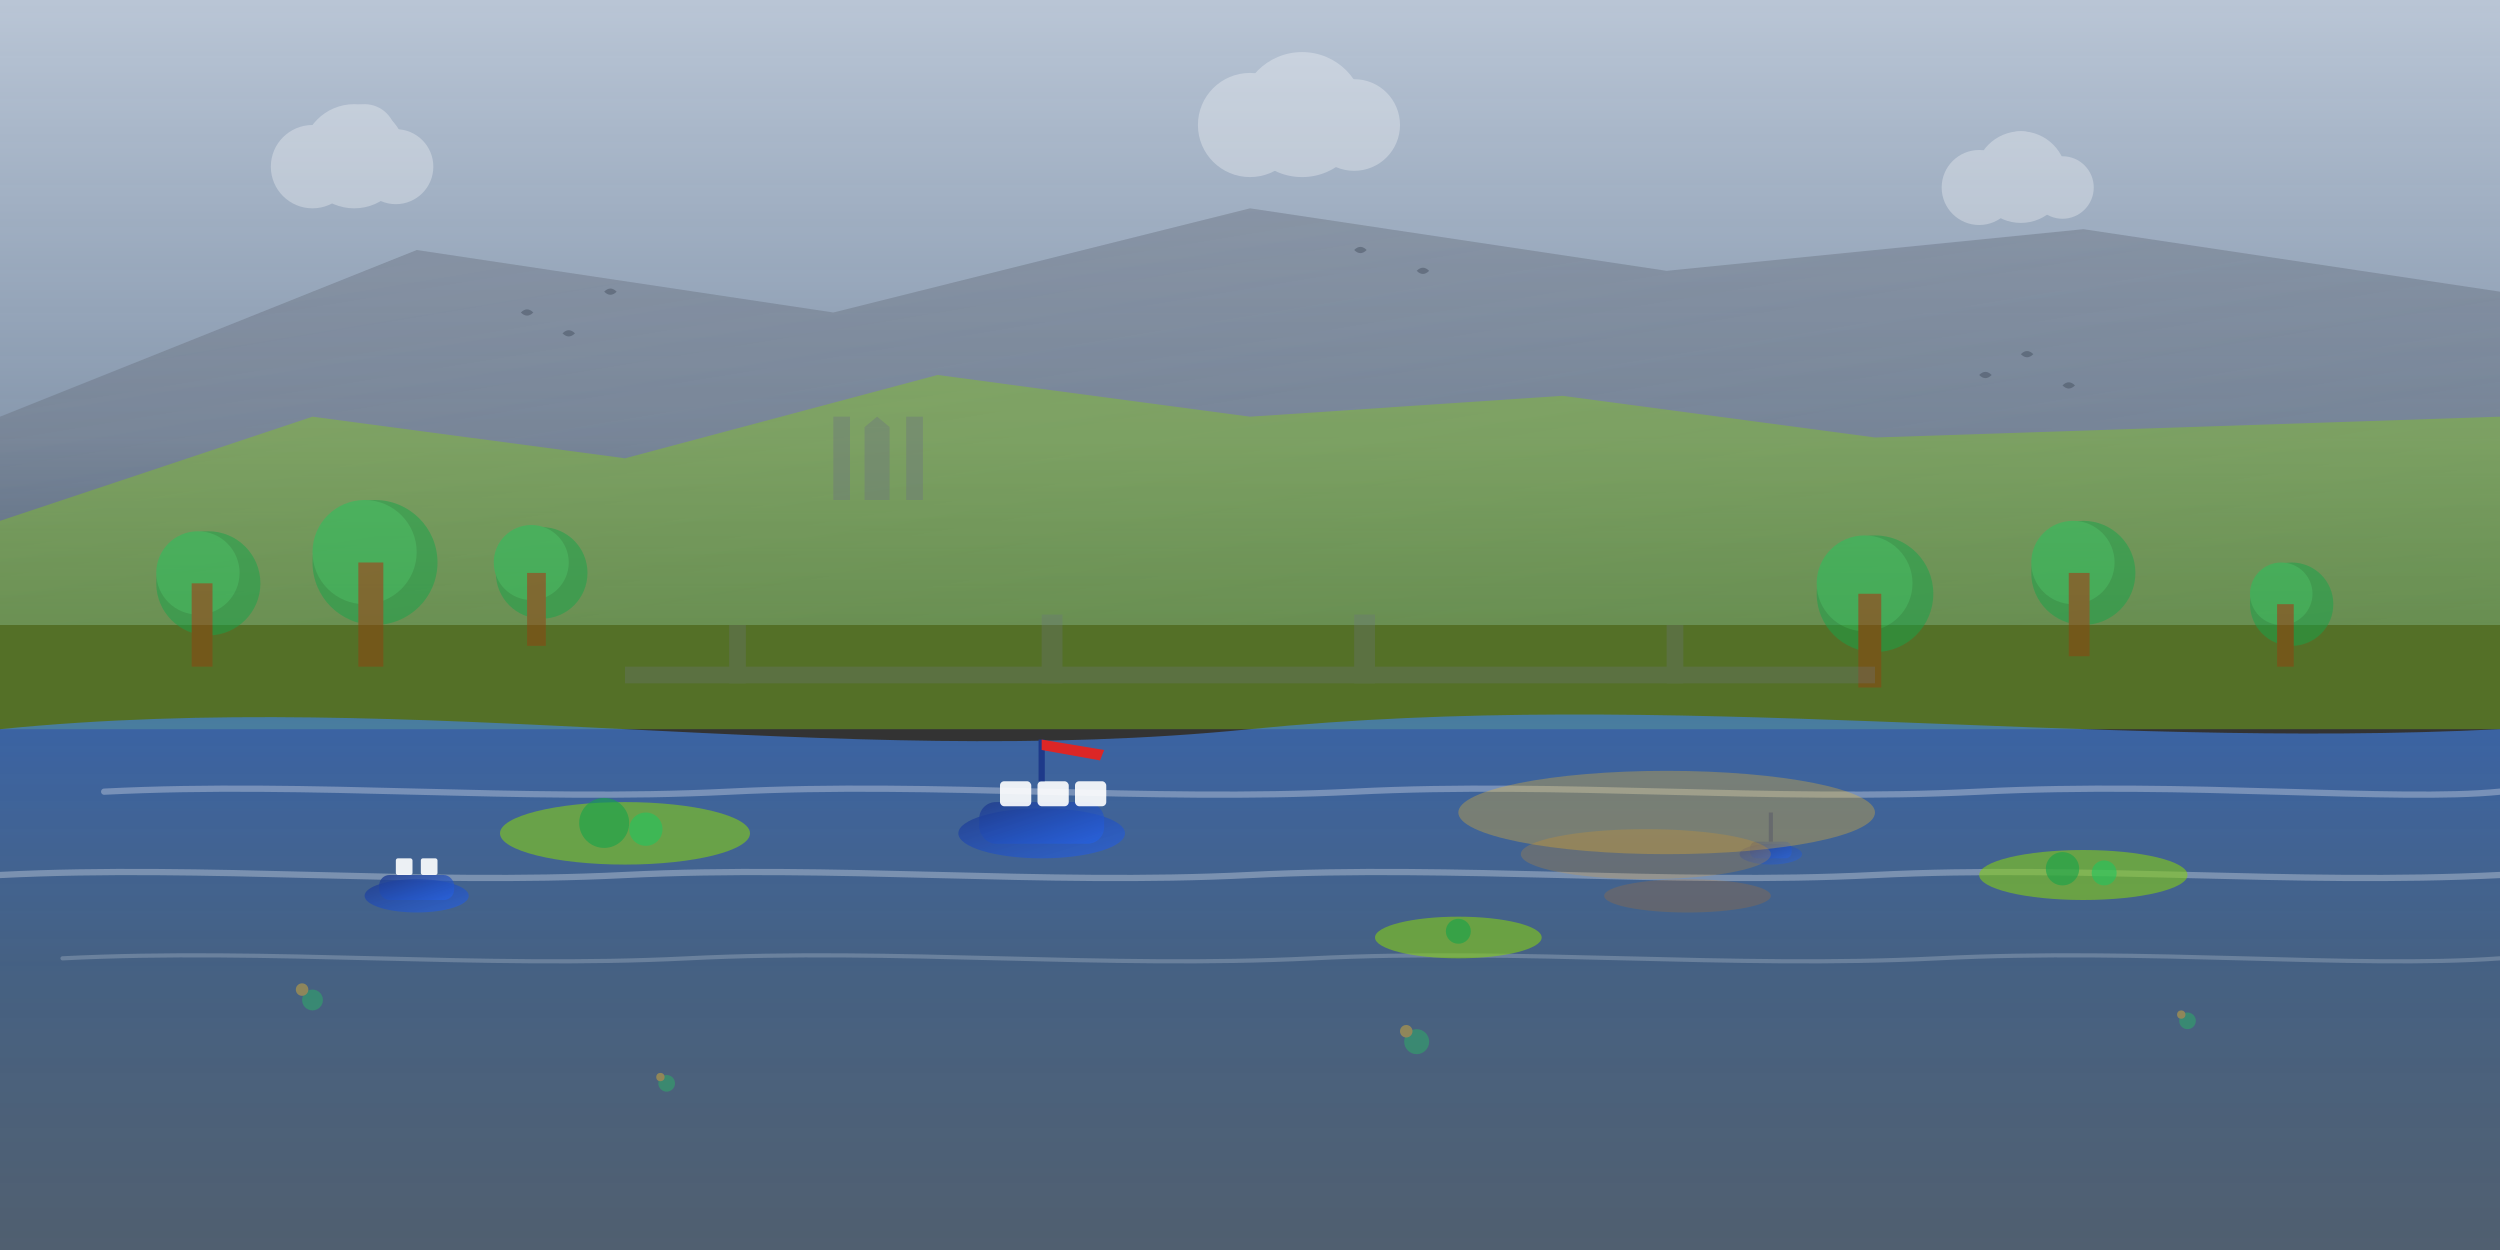
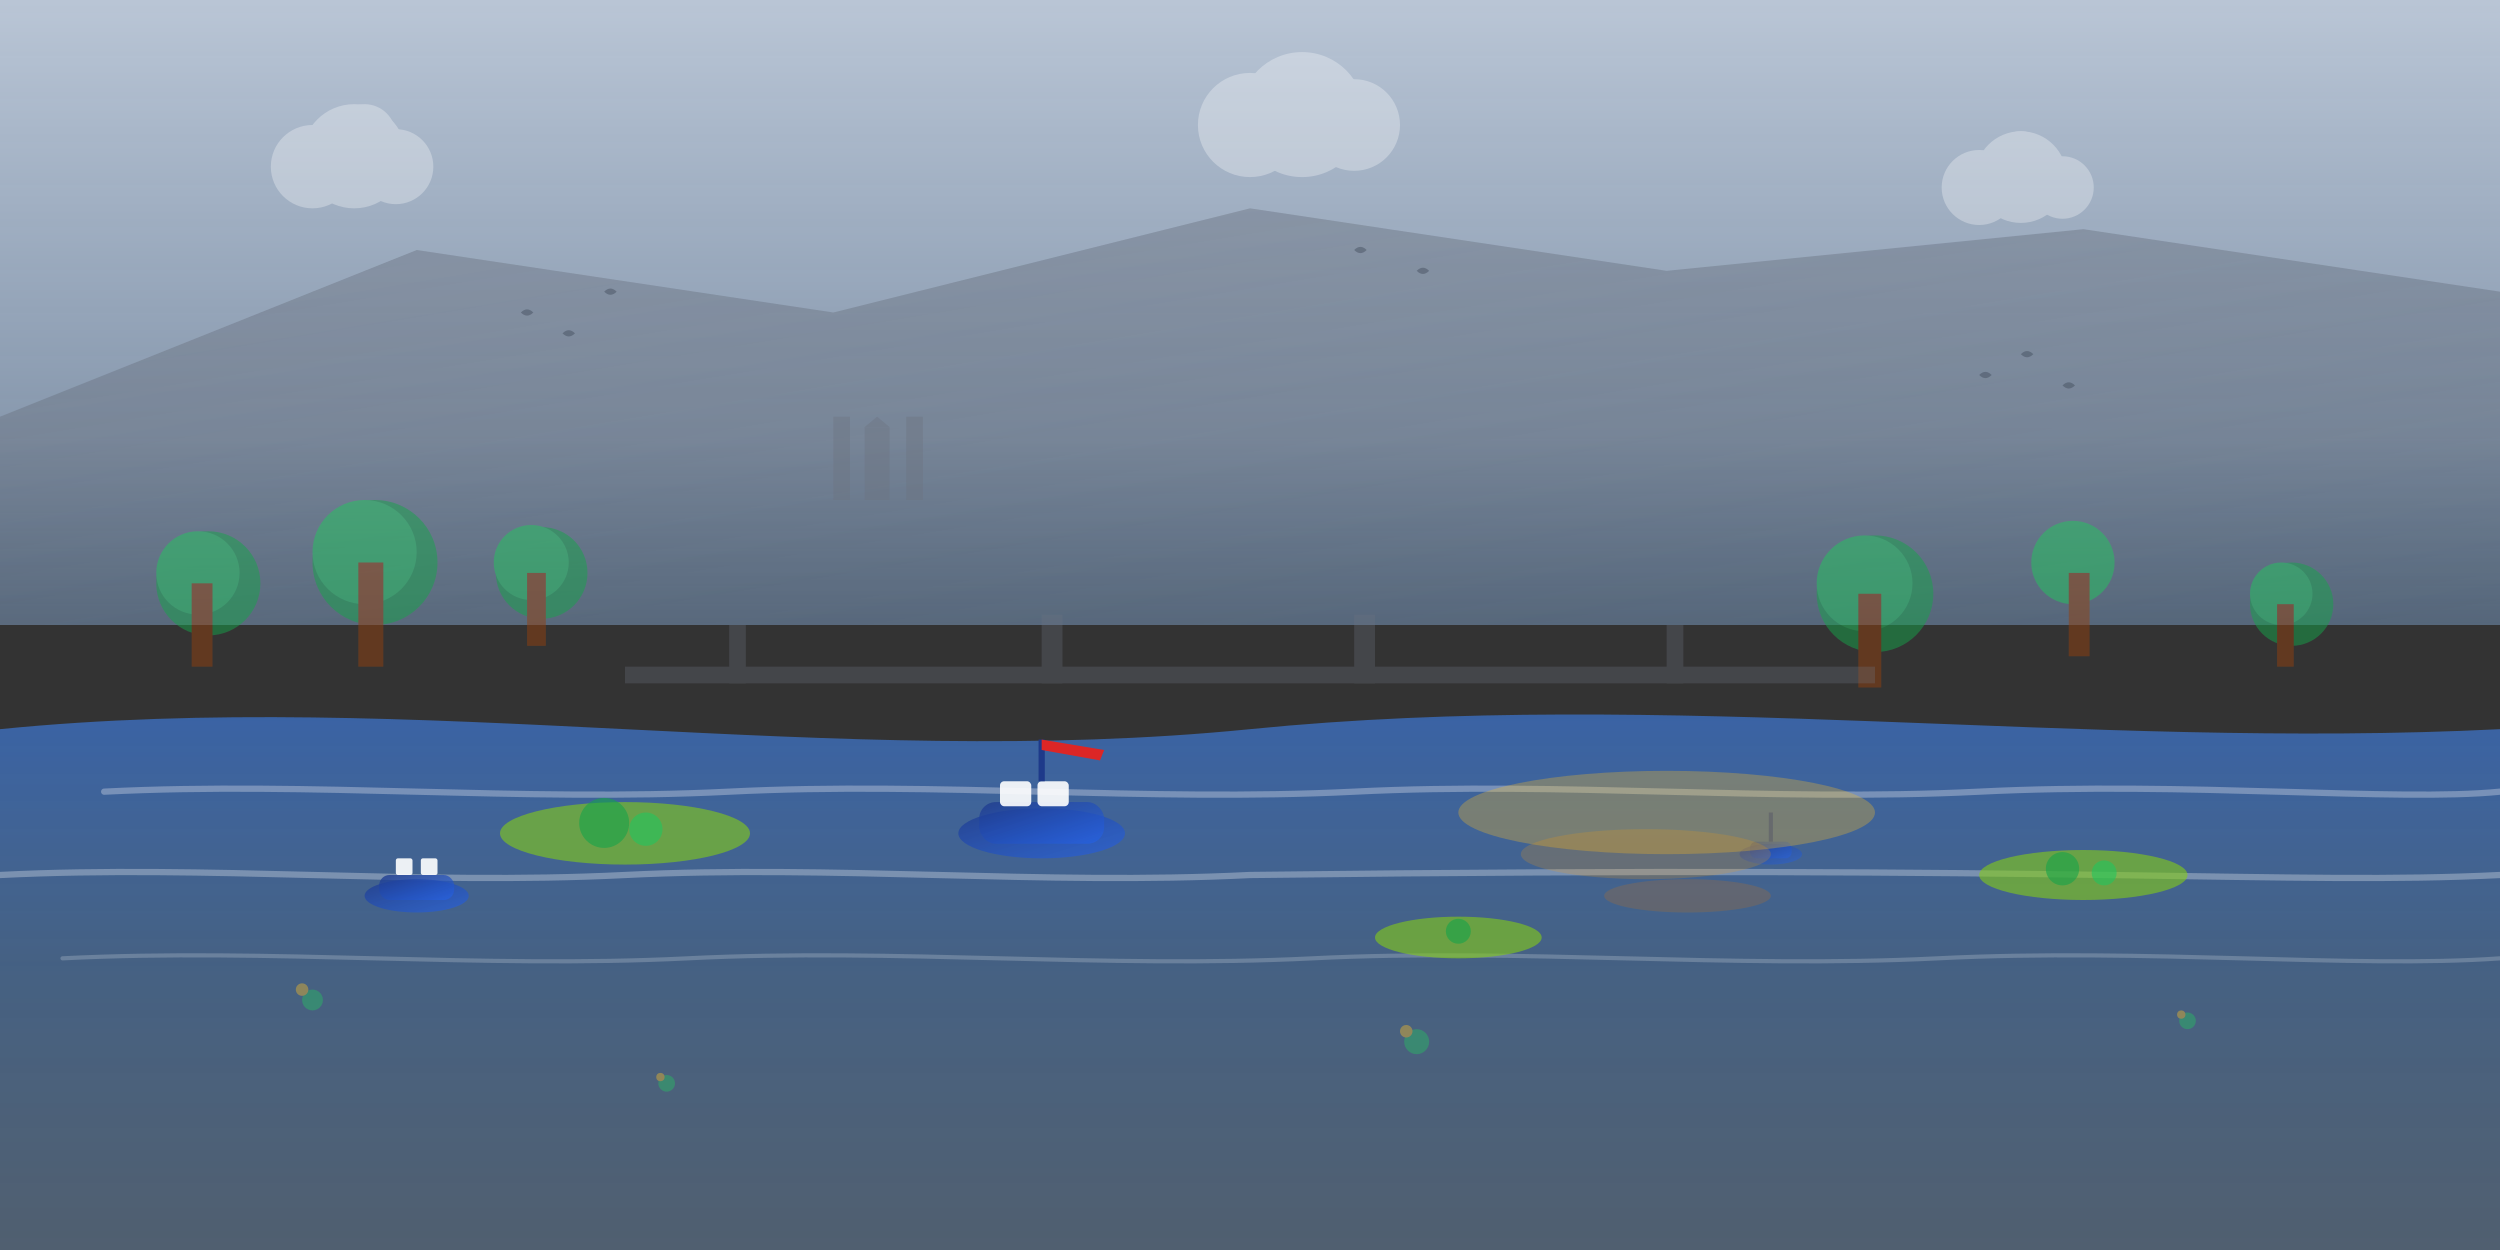
<svg xmlns="http://www.w3.org/2000/svg" width="1200" height="600" viewBox="0 0 1200 600" fill="none">
  <rect x="0" y="0" width="1200" height="600" fill="#333333" stroke="none" />
  <defs>
    <linearGradient id="skyGradient" x1="0%" y1="0%" x2="0%" y2="100%">
      <stop offset="0%" style="stop-color:#dbeafe;stop-opacity:0.8" />
      <stop offset="70%" style="stop-color:#bfdbfe;stop-opacity:0.6" />
      <stop offset="100%" style="stop-color:#93c5fd;stop-opacity:0.4" />
    </linearGradient>
    <linearGradient id="waterGradient" x1="0%" y1="0%" x2="0%" y2="100%">
      <stop offset="0%" style="stop-color:#3b82f6;stop-opacity:0.6" />
      <stop offset="50%" style="stop-color:#60a5fa;stop-opacity:0.4" />
      <stop offset="100%" style="stop-color:#93c5fd;stop-opacity:0.3" />
    </linearGradient>
    <linearGradient id="mountainGradient" x1="0%" y1="0%" x2="100%" y2="100%">
      <stop offset="0%" style="stop-color:#6b7280;stop-opacity:0.7" />
      <stop offset="100%" style="stop-color:#4b5563;stop-opacity:0.5" />
    </linearGradient>
    <linearGradient id="boatGradient" x1="0%" y1="0%" x2="100%" y2="100%">
      <stop offset="0%" style="stop-color:#1e3a8a;stop-opacity:0.8" />
      <stop offset="100%" style="stop-color:#2563eb;stop-opacity:0.6" />
    </linearGradient>
  </defs>
  <rect width="1200" height="300" fill="url(#skyGradient)" />
  <path d="M0 200L200 120L400 150L600 100L800 130L1000 110L1200 140V300H0z" fill="url(#mountainGradient)" opacity="0.6" />
-   <path d="M0 250L150 200L300 220L450 180L600 200L750 190L900 210L1200 200V350H0z" fill="#84cc16" opacity="0.4" />
  <g opacity="0.5">
    <circle cx="100" cy="280" r="25" fill="#16a34a" />
    <circle cx="95" cy="275" r="20" fill="#22c55e" />
    <rect x="92" y="280" width="10" height="40" fill="#92400e" />
    <circle cx="180" cy="270" r="30" fill="#16a34a" />
    <circle cx="175" cy="265" r="25" fill="#22c55e" />
    <rect x="172" y="270" width="12" height="50" fill="#92400e" />
    <circle cx="260" cy="275" r="22" fill="#16a34a" />
    <circle cx="255" cy="270" r="18" fill="#22c55e" />
    <rect x="253" y="275" width="9" height="35" fill="#92400e" />
    <circle cx="900" cy="285" r="28" fill="#16a34a" />
    <circle cx="895" cy="280" r="23" fill="#22c55e" />
    <rect x="892" y="285" width="11" height="45" fill="#92400e" />
-     <circle cx="1000" cy="275" r="25" fill="#16a34a" />
    <circle cx="995" cy="270" r="20" fill="#22c55e" />
    <rect x="993" y="275" width="10" height="40" fill="#92400e" />
    <circle cx="1100" cy="290" r="20" fill="#16a34a" />
    <circle cx="1095" cy="285" r="15" fill="#22c55e" />
    <rect x="1093" y="290" width="8" height="30" fill="#92400e" />
  </g>
  <path d="M0 350C200 330 400 370 600 350C800 330 1000 360 1200 350V600H0z" fill="url(#waterGradient)" />
  <path d="M50 380C150 375 250 385 350 380C450 375 550 385 650 380C750 375 850 385 950 380C1050 375 1150 385 1200 380" stroke="#ffffff" stroke-width="3" fill="none" stroke-linecap="round" opacity="0.3" />
-   <path d="M0 420C100 415 200 425 300 420C400 415 500 425 600 420C700 415 800 425 900 420C1000 415 1100 425 1200 420" stroke="#ffffff" stroke-width="3" fill="none" stroke-linecap="round" opacity="0.3" />
+   <path d="M0 420C100 415 200 425 300 420C400 415 500 425 600 420C1000 415 1100 425 1200 420" stroke="#ffffff" stroke-width="3" fill="none" stroke-linecap="round" opacity="0.3" />
  <path d="M30 460C130 455 230 465 330 460C430 455 530 465 630 460C730 455 830 465 930 460C1030 455 1130 465 1200 460" stroke="#ffffff" stroke-width="2" fill="none" stroke-linecap="round" opacity="0.2" />
  <ellipse cx="300" cy="400" rx="60" ry="15" fill="#84cc16" opacity="0.6" />
  <circle cx="290" cy="395" r="12" fill="#16a34a" opacity="0.6" />
  <circle cx="310" cy="398" r="8" fill="#22c55e" opacity="0.6" />
  <ellipse cx="700" cy="450" rx="40" ry="10" fill="#84cc16" opacity="0.6" />
  <circle cx="700" cy="447" r="6" fill="#16a34a" opacity="0.6" />
  <ellipse cx="1000" cy="420" rx="50" ry="12" fill="#84cc16" opacity="0.6" />
  <circle cx="990" cy="417" r="8" fill="#16a34a" opacity="0.6" />
  <circle cx="1010" cy="419" r="6" fill="#22c55e" opacity="0.6" />
  <g transform="translate(500, 400)">
    <ellipse cx="0" cy="0" rx="40" ry="12" fill="url(#boatGradient)" />
    <rect x="-30" y="-15" width="60" height="20" rx="8" fill="url(#boatGradient)" />
    <rect x="-20" y="-25" width="15" height="12" rx="2" fill="#ffffff" opacity="0.9" />
    <rect x="-2" y="-25" width="15" height="12" rx="2" fill="#ffffff" opacity="0.9" />
-     <rect x="16" y="-25" width="15" height="12" rx="2" fill="#ffffff" opacity="0.9" />
    <line x1="0" y1="-25" x2="0" y2="-45" stroke="#1e3a8a" stroke-width="3" />
    <path d="M0 -45L30 -40L28 -35L0 -40z" fill="#dc2626" />
  </g>
  <g transform="translate(200, 430)">
    <ellipse cx="0" cy="0" rx="25" ry="8" fill="url(#boatGradient)" />
    <rect x="-18" y="-10" width="36" height="12" rx="5" fill="url(#boatGradient)" />
    <rect x="-10" y="-18" width="8" height="8" rx="1" fill="#ffffff" opacity="0.9" />
    <rect x="2" y="-18" width="8" height="8" rx="1" fill="#ffffff" opacity="0.9" />
  </g>
  <g transform="translate(850, 410)">
    <ellipse cx="0" cy="0" rx="15" ry="5" fill="url(#boatGradient)" opacity="0.7" />
    <rect x="-10" y="-6" width="20" height="8" rx="3" fill="url(#boatGradient)" opacity="0.7" />
    <line x1="0" y1="-6" x2="0" y2="-20" stroke="#1e3a8a" stroke-width="2" opacity="0.7" />
  </g>
  <g opacity="0.4">
    <path d="M250 150C252 148 254 148 256 150C254 152 252 152 250 150z" fill="#374151" />
    <path d="M270 160C272 158 274 158 276 160C274 162 272 162 270 160z" fill="#374151" />
    <path d="M290 140C292 138 294 138 296 140C294 142 292 142 290 140z" fill="#374151" />
    <path d="M650 120C652 118 654 118 656 120C654 122 652 122 650 120z" fill="#374151" />
    <path d="M680 130C682 128 684 128 686 130C684 132 682 132 680 130z" fill="#374151" />
    <path d="M950 180C952 178 954 178 956 180C954 182 952 182 950 180z" fill="#374151" />
    <path d="M970 170C972 168 974 168 976 170C974 172 972 172 970 170z" fill="#374151" />
    <path d="M990 185C992 183 994 183 996 185C994 187 992 187 990 185z" fill="#374151" />
  </g>
  <ellipse cx="800" cy="390" rx="100" ry="20" fill="#fbbf24" opacity="0.3" />
  <ellipse cx="790" cy="410" rx="60" ry="12" fill="#f59e0b" opacity="0.2" />
  <ellipse cx="810" cy="430" rx="40" ry="8" fill="#d97706" opacity="0.2" />
  <g opacity="0.3">
    <circle cx="150" cy="80" r="20" fill="#ffffff" />
    <circle cx="170" cy="75" r="25" fill="#ffffff" />
    <circle cx="190" cy="80" r="18" fill="#ffffff" />
    <circle cx="175" cy="65" r="15" fill="#ffffff" />
    <circle cx="600" cy="60" r="25" fill="#ffffff" />
    <circle cx="625" cy="55" r="30" fill="#ffffff" />
    <circle cx="650" cy="60" r="22" fill="#ffffff" />
    <circle cx="625" cy="45" r="18" fill="#ffffff" />
    <circle cx="950" cy="90" r="18" fill="#ffffff" />
    <circle cx="970" cy="85" r="22" fill="#ffffff" />
    <circle cx="990" cy="90" r="15" fill="#ffffff" />
    <circle cx="970" cy="75" r="12" fill="#ffffff" />
  </g>
  <g transform="translate(400, 200)" opacity="0.4">
    <rect x="0" y="0" width="8" height="40" fill="#6b7280" />
    <rect x="15" y="5" width="12" height="35" fill="#6b7280" />
    <rect x="35" y="0" width="8" height="40" fill="#6b7280" />
    <polygon points="0,0 4,−8 8,0" fill="#6b7280" />
    <polygon points="15,5 21,−5 27,5" fill="#6b7280" />
    <polygon points="35,0 39,−8 43,0" fill="#6b7280" />
  </g>
  <g transform="translate(0, 320)" opacity="0.3">
    <rect x="300" y="0" width="600" height="8" fill="#6b7280" />
    <rect x="350" y="-20" width="8" height="28" fill="#6b7280" />
    <rect x="500" y="-25" width="10" height="33" fill="#6b7280" />
    <rect x="650" y="-25" width="10" height="33" fill="#6b7280" />
    <rect x="800" y="-20" width="8" height="28" fill="#6b7280" />
  </g>
  <g opacity="0.4">
    <circle cx="150" cy="480" r="5" fill="#22c55e" />
    <circle cx="145" cy="475" r="3" fill="#fbbf24" />
    <circle cx="320" cy="520" r="4" fill="#22c55e" />
    <circle cx="317" cy="517" r="2" fill="#fbbf24" />
    <circle cx="680" cy="500" r="6" fill="#22c55e" />
    <circle cx="675" cy="495" r="3" fill="#fbbf24" />
    <circle cx="1050" cy="490" r="4" fill="#22c55e" />
    <circle cx="1047" cy="487" r="2" fill="#fbbf24" />
  </g>
</svg>